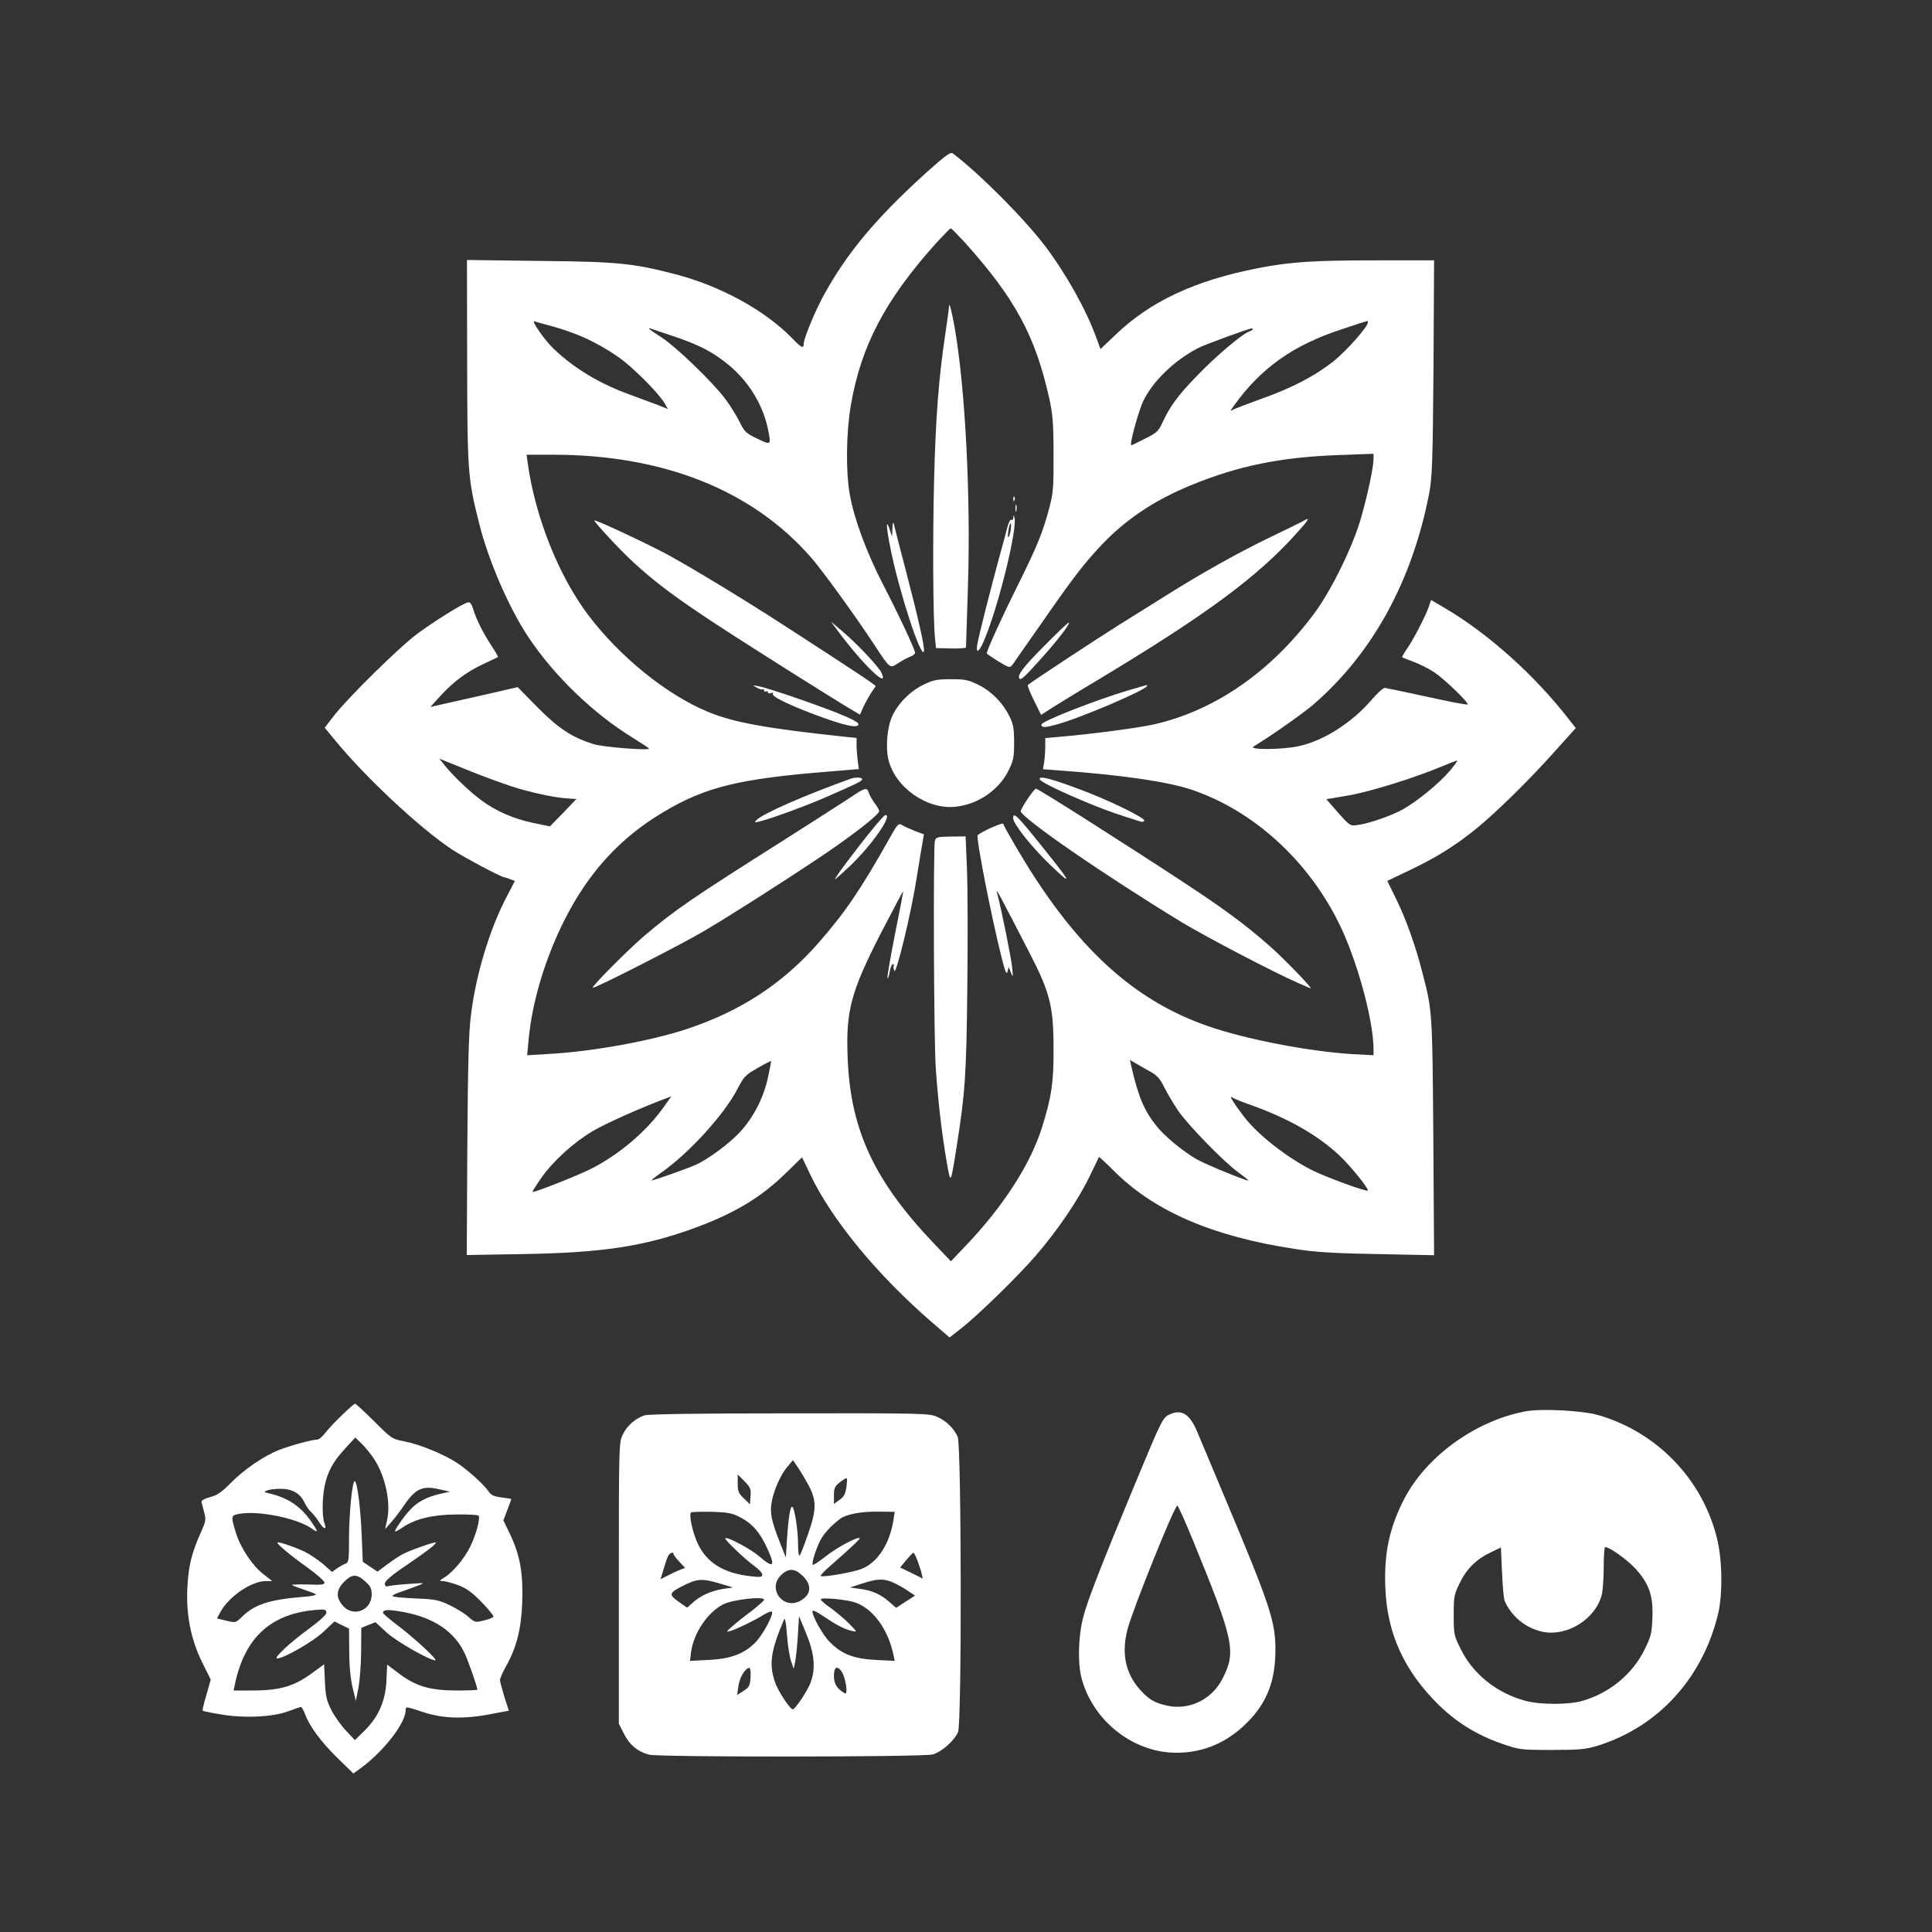
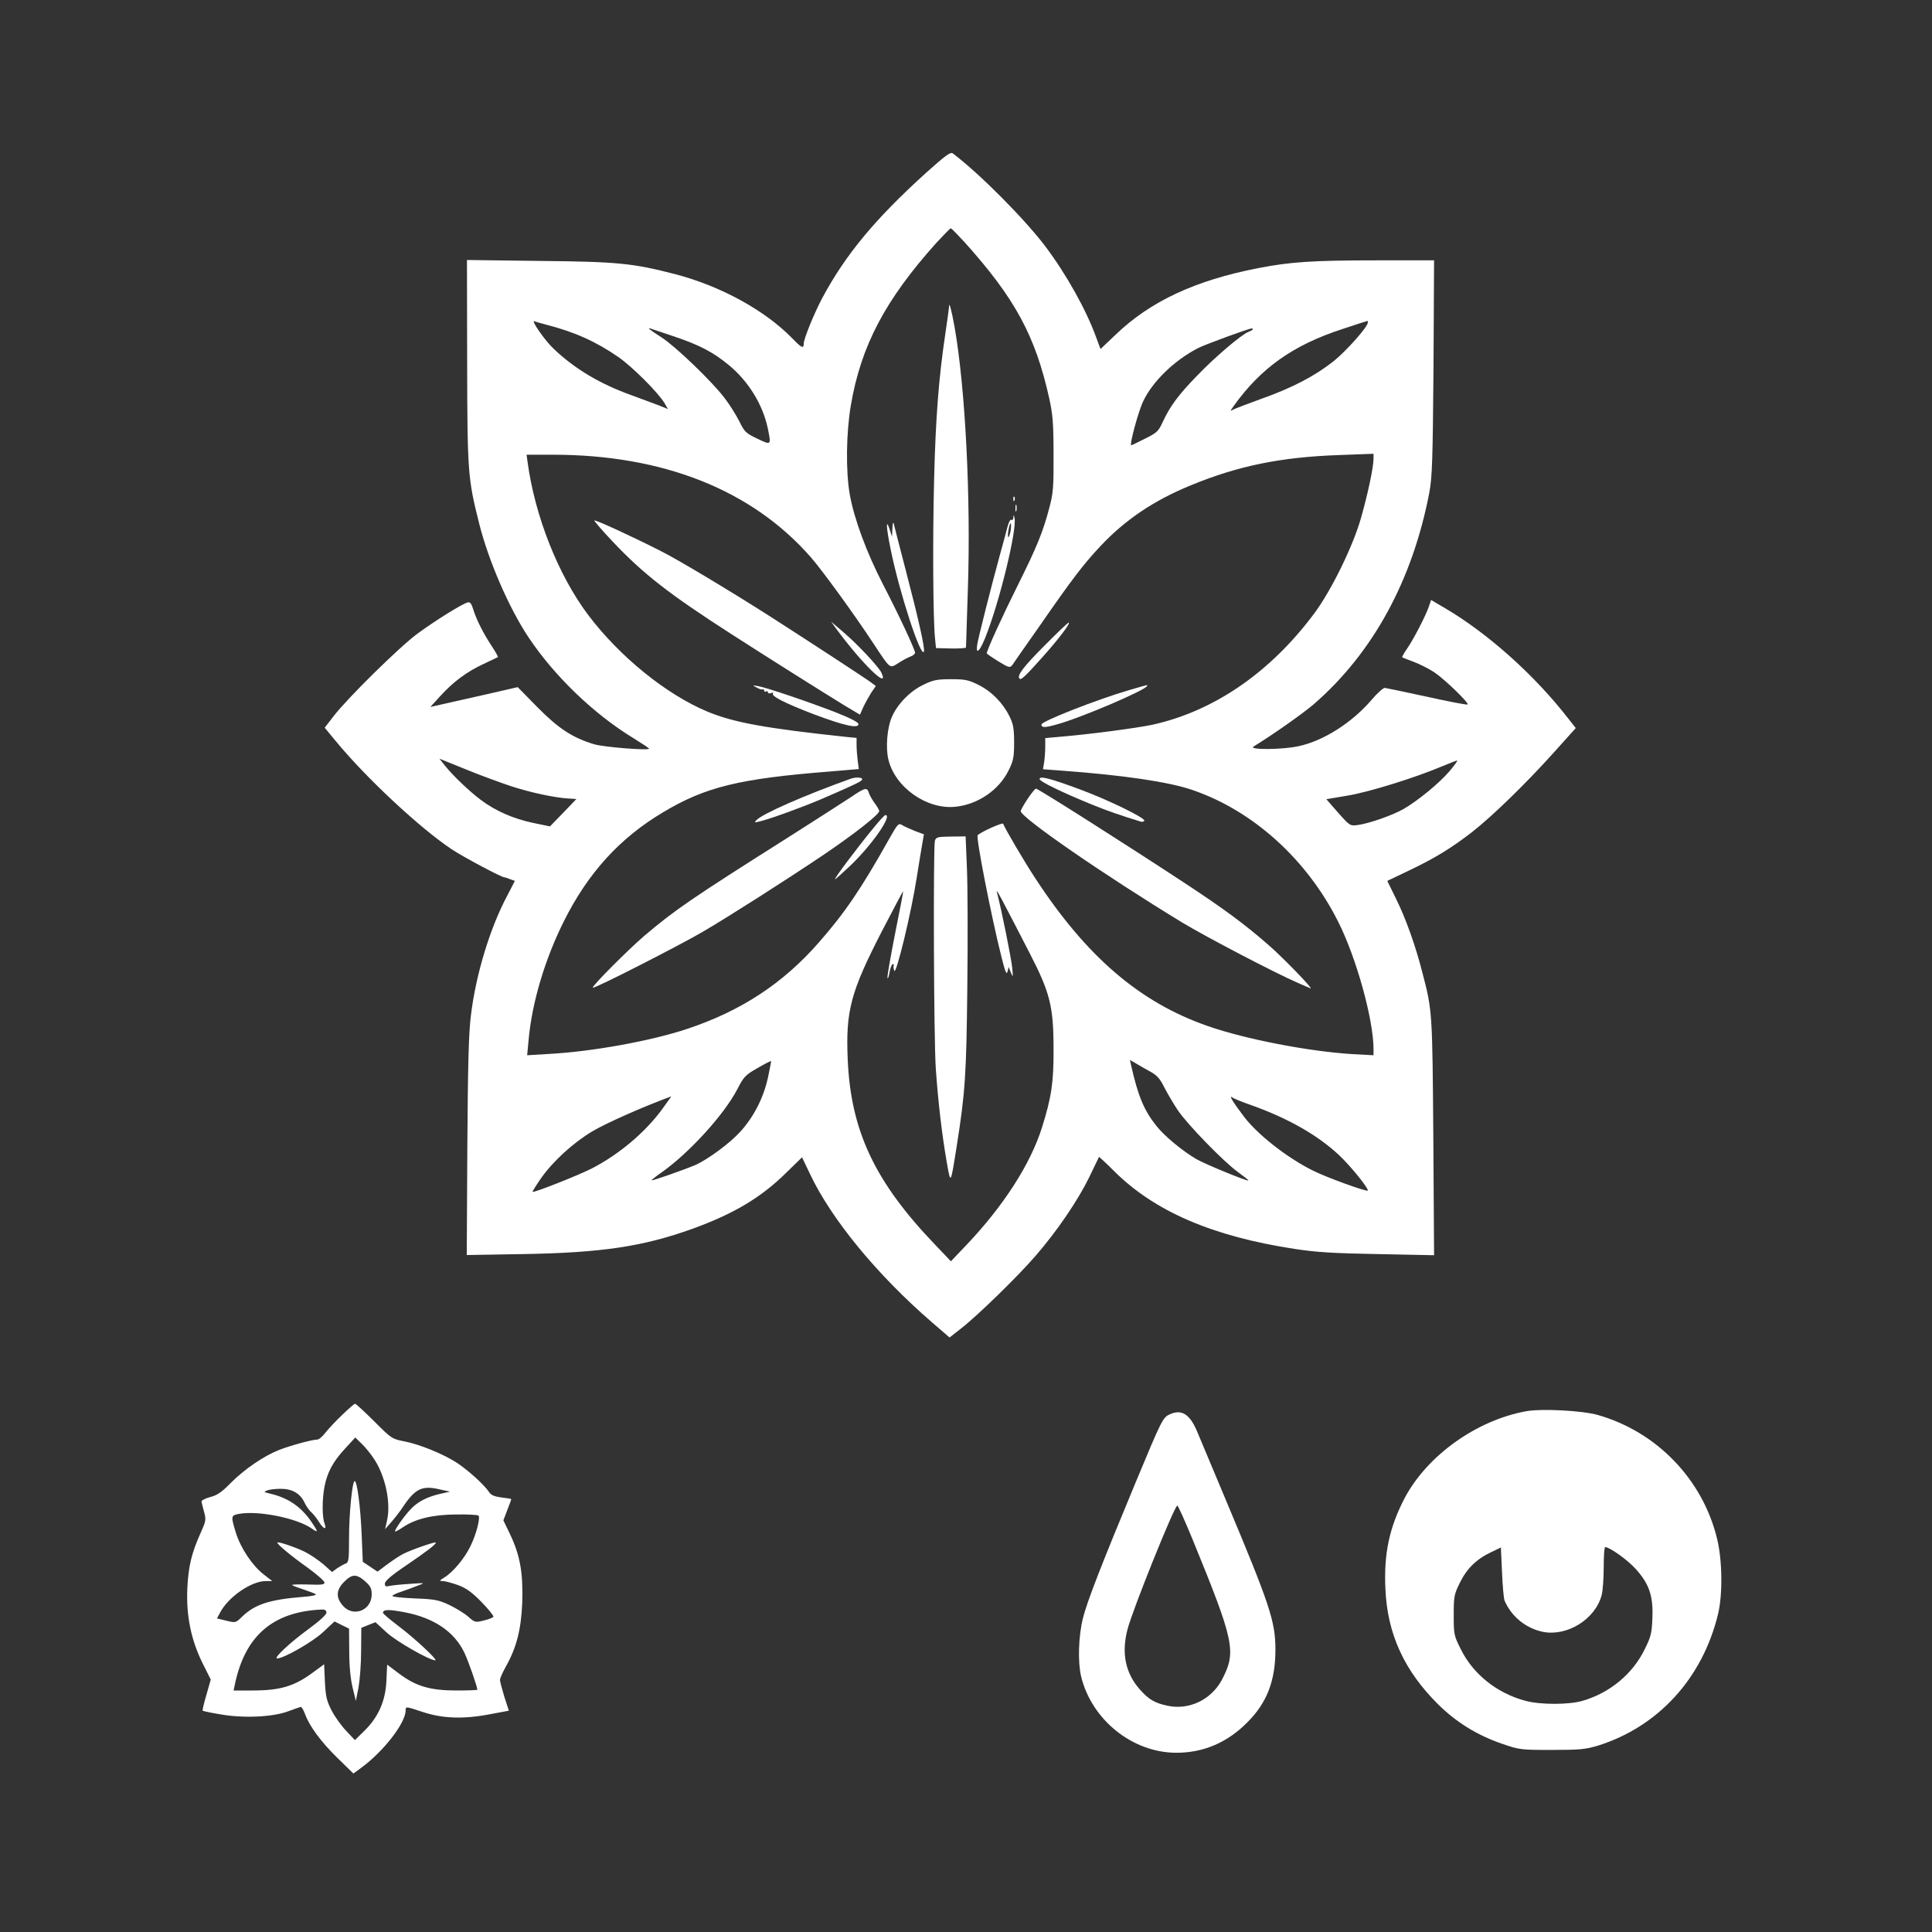
<svg xmlns="http://www.w3.org/2000/svg" version="1.0" width="1024pt" height="1024pt" viewBox="0 0 1024 1024" preserveAspectRatio="xMidYMid meet">
  <rect x="0" y="0" width="1024" height="1024" fill="#333333" stroke="none" />
  <g transform="translate(0,1024) scale(0.1,-0.1)" fill="#ffffff" stroke="none">
    <path d="M4905 9321 c-267 -242 -424 -431 -547 -661 -43 -81 -98 -216 -98 -241 0 -29 -12 -23 -60 27 -145 149 -379 277 -618 340 -228 59 -307 67 -722 71 l-385 5 1 -539 c1 -587 4 -620 63 -855 50 -201 160 -453 263 -607 137 -205 345 -405 553 -532 47 -29 85 -54 85 -57 0 -11 -239 8 -290 23 -116 35 -189 83 -301 196 l-105 107 -170 -39 c-93 -21 -197 -44 -231 -52 l-62 -14 51 56 c70 77 141 130 229 171 41 19 76 36 78 37 2 2 -12 27 -31 56 -46 69 -82 141 -99 195 -10 33 -17 42 -30 39 -31 -8 -176 -99 -267 -166 -96 -71 -370 -341 -444 -437 l-47 -61 57 -69 c160 -195 447 -463 617 -576 62 -41 263 -148 278 -148 3 0 17 -4 31 -10 l25 -9 -43 -83 c-90 -171 -164 -414 -190 -630 -12 -94 -16 -259 -19 -697 l-3 -573 296 5 c420 7 638 40 900 134 220 80 363 165 497 297 l84 82 43 -90 c114 -240 355 -533 645 -784 l94 -81 60 47 c89 69 306 281 397 387 115 133 224 294 283 415 28 58 51 106 52 108 1 1 38 -33 81 -76 214 -213 522 -346 959 -412 109 -17 206 -23 438 -27 l298 -6 -4 624 c-5 661 -5 672 -57 870 -36 143 -89 291 -139 392 l-48 98 111 53 c137 65 226 119 336 204 108 84 290 261 437 425 l115 128 -37 47 c-180 233 -429 455 -655 588 l-75 44 -12 -36 c-18 -51 -80 -171 -115 -222 -17 -24 -28 -45 -26 -46 1 -1 29 -12 61 -24 32 -12 82 -37 110 -56 55 -37 184 -162 176 -170 -3 -3 -99 15 -215 41 -115 25 -216 46 -224 47 -9 0 -40 -28 -70 -63 -104 -122 -256 -218 -387 -246 -86 -19 -268 -20 -239 -2 109 67 264 177 320 225 314 273 523 657 612 1122 15 83 18 168 22 663 l3 567 -309 0 c-330 0 -454 -8 -622 -41 -335 -65 -573 -176 -758 -354 l-79 -75 -23 62 c-52 144 -157 333 -270 483 -109 144 -348 385 -490 492 -12 9 -39 -11 -145 -106z m206 -363 c269 -299 377 -498 451 -833 18 -83 22 -132 22 -295 1 -172 -2 -205 -22 -280 -34 -130 -66 -208 -169 -415 -80 -160 -163 -342 -163 -358 0 -2 27 -21 61 -42 58 -35 61 -36 75 -19 7 11 73 105 146 209 172 248 230 324 322 422 130 138 282 241 478 321 250 103 476 149 781 160 l187 7 0 -26 c0 -45 -30 -186 -66 -313 -43 -152 -158 -386 -248 -507 -232 -312 -531 -518 -857 -590 -84 -18 -334 -51 -491 -64 l-78 -7 0 -46 c0 -26 -3 -63 -6 -83 l-6 -36 93 -7 c330 -24 575 -60 699 -103 322 -110 608 -369 773 -699 97 -193 186 -516 187 -673 l0 -34 -112 6 c-229 14 -568 79 -767 149 -360 125 -643 368 -915 785 -61 93 -161 264 -169 287 -3 8 -109 -39 -135 -60 -11 -8 72 -431 125 -642 20 -81 28 -101 33 -82 l6 25 12 -30 c11 -27 12 -25 7 25 -4 46 -57 311 -81 400 -6 25 13 -10 173 -321 109 -211 127 -284 127 -509 1 -176 -11 -256 -61 -415 -61 -195 -205 -418 -402 -625 l-81 -85 -81 85 c-322 335 -450 606 -466 986 -11 257 16 357 180 676 62 119 113 216 114 214 1 -1 -18 -102 -43 -225 -24 -123 -43 -229 -40 -235 2 -6 7 8 11 32 4 23 12 42 17 42 5 0 7 -3 5 -7 -3 -5 -1 -17 3 -28 9 -26 91 311 119 495 12 74 25 156 30 182 l8 46 -46 17 c-25 10 -56 24 -68 31 -21 13 -24 10 -74 -79 -145 -258 -231 -385 -368 -541 -190 -218 -414 -365 -701 -460 -190 -63 -502 -120 -731 -132 l-115 -7 8 84 c18 198 87 427 187 627 128 256 296 440 524 576 225 135 404 179 886 217 l153 13 -6 44 c-3 25 -6 62 -6 83 l0 38 -52 5 c-431 46 -598 76 -740 135 -217 91 -463 290 -630 511 -159 211 -283 524 -322 813 l-5 37 139 0 c585 0 1056 -187 1368 -544 59 -67 234 -308 331 -456 92 -139 85 -134 133 -104 21 14 50 29 63 34 14 5 25 14 25 20 0 17 -86 201 -171 365 -86 167 -152 345 -175 474 -22 125 -19 330 6 475 54 314 182 557 453 859 39 42 73 77 76 77 4 0 36 -33 72 -72z m-2219 -438 c153 -39 266 -90 385 -172 75 -52 213 -190 246 -246 l17 -30 -47 19 c-27 10 -93 35 -148 55 -164 59 -297 138 -408 243 -48 44 -126 157 -104 148 9 -3 35 -11 59 -17z m4358 11 c0 -23 -112 -149 -181 -205 -100 -79 -220 -142 -384 -200 -71 -26 -138 -51 -149 -57 -17 -10 -17 -9 2 18 145 203 316 324 577 409 71 24 131 43 133 43 1 1 2 -3 2 -8z m-3675 -75 c133 -45 204 -82 288 -151 104 -86 179 -208 206 -333 19 -93 20 -93 -55 -57 -61 29 -68 36 -95 91 -16 32 -51 89 -79 125 -65 86 -258 272 -334 321 -64 41 -80 54 -56 46 9 -3 65 -22 125 -42z m3065 39 c0 -3 -10 -9 -23 -14 -38 -15 -177 -133 -272 -232 -101 -104 -144 -163 -182 -245 -23 -50 -31 -58 -94 -89 -38 -19 -70 -35 -73 -35 -11 0 37 179 64 235 50 104 164 215 290 280 32 17 266 103 283 104 4 1 7 -1 7 -4z m-3925 -2424 c99 -32 226 -59 295 -63 l45 -3 -70 -73 -70 -72 -92 19 c-103 22 -197 63 -274 121 -63 47 -148 129 -190 181 l-30 38 148 -60 c81 -33 189 -72 238 -88z m4969 83 c-55 -65 -169 -158 -245 -202 -60 -34 -183 -77 -244 -85 -39 -5 -41 -4 -103 66 l-62 71 112 19 c112 18 362 96 503 156 39 16 74 30 78 30 5 1 -13 -24 -39 -55z m-3614 -1627 c-24 -107 -74 -205 -145 -284 -57 -63 -174 -149 -240 -178 -59 -25 -229 -85 -232 -81 -1 1 23 21 55 43 147 104 331 307 400 440 34 66 42 75 107 112 38 22 71 39 72 37 1 -1 -7 -41 -17 -89z m2029 32 c34 -19 50 -37 73 -84 17 -33 49 -87 71 -120 52 -76 240 -270 317 -326 33 -24 58 -44 57 -46 -6 -5 -228 86 -275 113 -74 43 -171 123 -214 178 -65 82 -96 157 -133 320 l-6 28 33 -19 c18 -11 53 -31 77 -44z m-2588 -196 c-90 -124 -230 -242 -376 -317 -71 -36 -306 -129 -312 -123 -2 2 19 35 46 74 63 89 169 186 271 247 73 43 263 128 418 185 1 1 -20 -29 -47 -66z m3114 22 c201 -71 359 -161 474 -269 60 -57 151 -169 151 -186 0 -10 -222 70 -296 108 -135 68 -290 190 -361 284 -55 72 -82 116 -63 102 8 -6 51 -24 95 -39z" />
    <path d="M5030 8613 c0 -6 -9 -71 -20 -145 -34 -228 -51 -441 -59 -768 -8 -305 -6 -743 5 -845 l5 -50 79 -2 c44 -1 80 2 80 5 0 4 5 144 10 312 16 478 -13 1056 -70 1384 -17 94 -30 143 -30 109z" />
    <path d="M5371 7594 c0 -11 3 -14 6 -6 3 7 2 16 -1 19 -3 4 -6 -2 -5 -13z" />
    <path d="M5382 7545 c0 -16 2 -22 5 -12 2 9 2 23 0 30 -3 6 -5 -1 -5 -18z" />
    <path d="M5371 7497 c0 -10 -5 -16 -11 -12 -5 3 -14 -14 -20 -37 -6 -24 -24 -90 -40 -148 -43 -156 -118 -451 -121 -480 -7 -52 14 -32 43 40 76 189 170 577 155 636 -4 17 -5 17 -6 1z m-15 -73 c-4 -20 -10 -34 -12 -31 -3 3 -2 21 2 41 3 21 9 35 11 32 3 -3 2 -21 -1 -42z" />
    <path d="M3150 7481 c0 -4 43 -54 96 -110 164 -174 301 -280 632 -493 182 -117 469 -298 593 -374 l87 -52 18 41 c11 23 30 57 42 76 l24 35 -24 18 c-26 20 -320 212 -546 357 -206 131 -472 291 -567 339 -149 76 -355 171 -355 163z" />
-     <path d="M6910 7480 c-8 -5 -87 -44 -175 -86 -170 -82 -365 -191 -551 -308 -62 -39 -178 -111 -256 -160 -110 -69 -434 -282 -480 -316 -4 -3 11 -40 32 -82 l38 -77 59 38 c32 20 132 82 223 136 582 349 858 551 1069 785 68 75 78 92 41 70z" />
    <path d="M4730 7440 l-2 -45 -13 40 c-21 63 -18 8 6 -108 45 -224 161 -580 176 -540 6 17 -29 173 -97 433 -32 124 -61 234 -63 245 -3 11 -6 0 -7 -25z" />
    <path d="M4434 6905 c135 -183 281 -325 238 -231 -14 31 -127 152 -206 219 l-61 52 29 -40z" />
    <path d="M5535 6817 c-112 -112 -147 -159 -131 -174 8 -9 31 13 123 116 85 95 150 181 137 181 -4 0 -62 -55 -129 -123z" />
    <path d="M4895 6611 c-70 -33 -137 -101 -167 -169 -26 -58 -35 -165 -19 -229 36 -147 204 -265 355 -249 119 12 232 89 283 195 24 49 28 68 28 146 0 74 -5 99 -24 137 -35 72 -95 133 -163 167 -54 27 -71 31 -147 31 -74 0 -95 -4 -146 -29z" />
    <path d="M4010 6596 c14 -8 28 -12 32 -10 5 3 8 0 8 -6 0 -6 5 -8 10 -5 6 3 10 2 10 -4 0 -6 8 -8 18 -4 9 3 14 2 9 -2 -12 -14 65 -53 217 -111 160 -60 236 -77 236 -52 0 10 -42 31 -122 63 -148 57 -360 129 -408 138 -34 6 -34 6 -10 -7z" />
    <path d="M5980 6581 c-172 -51 -460 -164 -460 -181 0 -17 16 -18 80 0 121 32 480 185 480 205 0 3 -1 5 -2 4 -2 0 -46 -13 -98 -28z" />
    <path d="M4510 6113 c-248 -89 -464 -184 -500 -219 -13 -14 -12 -15 15 -8 56 13 223 74 327 118 185 80 218 96 218 106 0 10 -34 12 -60 3z" />
    <path d="M5510 6111 c0 -13 117 -70 279 -136 89 -36 142 -54 258 -90 7 -2 15 0 18 5 8 13 -185 108 -341 166 -159 59 -214 73 -214 55z" />
    <path d="M4510 6015 c-36 -24 -189 -122 -340 -218 -506 -320 -592 -379 -755 -517 -85 -73 -280 -268 -273 -275 7 -7 461 225 584 297 138 81 427 265 637 406 160 108 297 215 297 233 0 6 -11 25 -24 42 -13 18 -27 42 -31 55 -9 30 -20 28 -95 -23z" />
    <path d="M5446 6005 c-20 -30 -36 -59 -36 -64 0 -34 446 -341 855 -590 131 -79 491 -267 615 -321 30 -13 59 -26 65 -28 24 -12 -138 156 -219 227 -128 112 -236 192 -452 334 -326 214 -772 497 -783 497 -5 0 -25 -25 -45 -55z" />
    <path d="M4630 5852 c-81 -98 -212 -272 -204 -272 3 0 40 33 82 73 116 111 224 268 185 267 -5 0 -33 -31 -63 -68z" />
-     <path d="M5370 5903 c0 -29 97 -151 189 -240 143 -138 126 -109 -92 160 -80 97 -97 112 -97 80z" />
    <path d="M4955 5783 c-9 -39 -6 -1054 5 -1208 12 -173 32 -345 58 -495 21 -119 20 -121 52 80 46 291 52 381 57 850 3 250 2 532 -2 626 l-7 171 -79 -1 c-71 -1 -78 -3 -84 -23z" />
    <path d="M1815 2742 c-33 -31 -73 -74 -89 -94 -16 -21 -35 -38 -44 -38 -27 0 -141 -31 -203 -55 -81 -32 -185 -103 -257 -176 -47 -48 -72 -65 -109 -74 -26 -7 -47 -18 -45 -25 1 -6 8 -31 14 -55 11 -39 9 -48 -17 -106 -50 -111 -66 -179 -72 -294 -7 -147 19 -275 80 -399 l44 -88 -23 -81 c-13 -44 -22 -82 -20 -84 2 -2 43 -11 92 -19 122 -22 278 -15 359 15 33 12 64 23 69 24 4 1 14 -15 22 -36 23 -65 85 -149 172 -234 l85 -83 41 30 c119 87 236 238 236 305 0 21 0 21 88 -8 107 -36 219 -40 363 -12 l96 18 -24 74 c-12 41 -23 80 -23 89 0 8 13 38 29 67 59 104 83 199 89 343 5 157 -11 250 -65 363 l-35 73 21 55 c12 30 21 56 21 57 0 2 -23 6 -51 9 -38 5 -56 12 -67 29 -25 38 -109 114 -169 154 -70 46 -198 99 -282 115 -63 12 -67 15 -158 106 -51 51 -97 93 -101 93 -4 0 -34 -26 -67 -58z m169 -237 c59 -90 89 -232 67 -325 l-10 -45 35 40 c19 22 47 58 61 80 64 95 101 113 193 91 l55 -12 -53 -12 c-69 -16 -120 -42 -158 -84 -35 -37 -85 -110 -80 -115 2 -2 21 8 41 22 67 45 158 67 282 68 61 1 115 -2 119 -6 11 -11 -12 -101 -43 -163 -31 -64 -93 -138 -138 -165 -27 -17 -28 -19 -8 -19 12 0 48 -10 80 -21 45 -17 73 -37 126 -91 37 -38 65 -73 62 -77 -2 -5 -25 -14 -51 -20 -44 -11 -47 -11 -82 20 -20 18 -65 45 -100 62 -57 27 -78 31 -183 35 -66 3 -119 8 -119 13 0 4 21 15 48 23 26 9 65 23 87 32 40 15 40 15 -45 9 -47 -3 -95 -8 -107 -11 -18 -5 -23 -2 -23 13 0 13 34 43 113 96 114 78 157 111 157 121 0 7 -127 -37 -171 -59 -19 -9 -57 -35 -86 -56 l-52 -39 -39 26 -39 26 -6 142 c-6 147 -24 286 -37 286 -13 0 -30 -173 -30 -303 0 -113 -2 -128 -17 -134 -10 -3 -30 -15 -46 -25 l-27 -20 -46 41 c-26 22 -70 52 -98 66 -51 25 -146 57 -146 49 0 -10 72 -70 158 -131 50 -36 92 -73 92 -81 0 -11 -17 -13 -90 -10 -49 1 -86 0 -82 -3 4 -4 32 -14 62 -24 30 -10 59 -21 64 -25 4 -5 -27 -11 -70 -14 -176 -14 -254 -40 -320 -104 -35 -34 -35 -34 -84 -22 l-50 12 16 30 c43 83 165 168 243 168 l34 0 -45 35 c-59 45 -123 140 -148 222 -27 87 -26 91 16 99 102 19 308 -22 387 -78 35 -25 34 -17 -3 37 -56 81 -125 128 -225 150 -27 7 -28 8 -10 15 11 5 43 9 70 9 61 1 105 -23 128 -71 9 -19 25 -43 37 -53 11 -10 30 -34 41 -52 24 -39 43 -44 29 -7 -13 33 -13 127 0 195 15 76 45 132 108 200 l55 60 34 -33 c19 -18 49 -55 67 -83z m-49 -646 c29 -26 35 -38 35 -70 0 -86 -100 -123 -154 -58 -37 43 -34 83 8 125 42 42 65 43 111 3z m-205 -167 c0 -10 -37 -44 -93 -85 -99 -72 -190 -157 -168 -157 35 0 189 88 244 140 l60 56 38 -19 39 -19 1 -122 c0 -78 7 -146 18 -191 l17 -70 14 70 c7 39 14 126 14 194 l1 123 37 15 38 15 61 -56 c52 -47 225 -146 256 -146 16 0 -106 114 -189 177 -49 37 -88 70 -88 74 0 19 28 20 113 4 158 -30 265 -103 319 -216 21 -45 68 -179 68 -195 0 -2 -49 -4 -109 -4 -140 0 -216 22 -305 89 l-64 48 -4 -86 c-5 -108 -43 -192 -117 -265 l-50 -49 -46 49 c-26 27 -61 76 -78 109 -26 51 -31 74 -35 152 l-4 92 -52 -38 c-105 -79 -178 -101 -332 -101 l-96 0 7 33 c54 257 201 384 458 396 20 1 27 -4 27 -17z" />
    <path d="M8088 2760 c-263 -48 -524 -235 -643 -460 -81 -156 -111 -294 -102 -482 10 -239 101 -435 281 -613 97 -95 204 -161 336 -207 93 -32 99 -33 265 -33 150 0 179 3 245 23 319 100 554 357 636 697 25 103 23 285 -5 399 -76 315 -320 567 -631 656 -84 24 -300 35 -382 20z m-113 -1005 c37 -84 112 -145 202 -164 128 -26 278 66 312 194 6 22 11 88 11 148 0 59 3 107 8 107 23 0 116 -66 160 -114 73 -80 95 -145 90 -262 -3 -81 -8 -100 -41 -166 -64 -131 -185 -231 -330 -273 -73 -21 -222 -21 -301 0 -151 40 -278 141 -343 273 -37 73 -38 80 -38 182 0 99 2 109 33 172 37 75 88 125 167 162 l50 24 6 -131 c3 -73 9 -141 14 -152z" />
    <path d="M6203 2745 c-40 -17 -43 -24 -183 -360 -183 -440 -258 -633 -280 -721 -24 -95 -28 -232 -10 -309 56 -231 273 -405 505 -405 144 0 270 54 376 161 104 104 149 220 149 385 0 150 -28 235 -265 799 -65 154 -131 313 -148 353 -39 95 -82 124 -144 97z m117 -662 c223 -545 234 -597 157 -745 -56 -106 -173 -163 -288 -139 -70 15 -100 33 -148 87 -76 86 -98 192 -65 318 26 102 249 656 264 656 4 0 40 -80 80 -177z" />
-     <path d="M3415 2738 c-49 -17 -92 -55 -114 -101 -21 -43 -21 -52 -21 -788 l0 -745 28 -55 c29 -57 70 -92 131 -109 51 -14 1453 -13 1504 1 48 13 115 73 135 119 20 49 18 1515 -2 1564 -19 44 -59 84 -108 106 -41 19 -73 20 -783 19 -489 0 -750 -4 -770 -11z m871 -371 c42 -81 42 -126 -1 -252 -21 -61 -42 -114 -46 -119 -5 -6 -9 18 -9 55 0 73 -17 190 -30 202 -10 11 -21 -51 -29 -173 l-6 -95 -32 81 c-45 114 -54 158 -42 218 12 62 47 141 84 184 l28 33 29 -43 c16 -24 40 -65 54 -91z m-308 -57 l-3 -43 -32 31 c-28 26 -33 37 -33 78 l0 49 36 -36 c31 -32 35 -41 32 -79z m508 46 c-6 -35 -14 -51 -37 -66 l-29 -21 0 45 c0 38 4 48 32 70 18 14 34 23 36 21 3 -2 1 -24 -2 -49z m-557 -161 c62 -34 101 -80 140 -167 42 -92 30 -102 -46 -36 -44 38 -170 105 -179 95 -6 -6 104 -111 154 -147 23 -16 42 -37 42 -46 0 -13 -9 -14 -57 -9 -146 16 -235 70 -284 172 -29 61 -50 160 -35 167 6 3 56 4 111 3 89 -3 107 -7 154 -32z m807 -9 c-20 -128 -83 -226 -168 -261 -44 -18 -209 -47 -218 -38 -3 2 15 22 40 44 125 110 170 152 166 156 -10 10 -121 -49 -181 -97 -34 -27 -65 -47 -67 -44 -8 7 16 83 40 130 18 35 57 78 105 114 32 24 110 39 201 38 l88 -1 -6 -41z m-1166 -183 c0 -5 14 -23 31 -41 l30 -32 -25 -10 c-14 -5 -43 -18 -65 -30 l-40 -20 16 53 c8 28 19 60 24 70 10 17 29 24 29 10z m1293 -35 c9 -24 19 -55 22 -69 l6 -26 -60 30 -60 29 32 39 c18 21 35 39 38 39 4 0 13 -19 22 -42z m-607 -82 c50 -50 43 -100 -17 -132 -90 -46 -172 65 -100 137 40 39 74 38 117 -5z m-431 -42 l60 -18 -55 -8 c-61 -10 -122 -37 -161 -75 l-27 -24 -46 32 c-52 37 -50 46 18 81 83 42 105 44 211 12z m912 7 c23 -11 58 -30 77 -44 l36 -24 -50 -32 -50 -33 -37 32 c-45 40 -92 61 -158 69 l-50 7 65 21 c82 27 115 27 167 4z m-687 -90 c0 -4 -30 -31 -67 -60 -38 -28 -84 -65 -103 -82 -32 -28 -33 -30 -10 -24 32 9 135 59 177 86 18 11 37 19 43 17 16 -5 -44 -120 -85 -162 -61 -62 -131 -88 -248 -94 l-100 -5 6 48 c14 100 87 208 169 251 49 26 218 45 218 25z m471 -11 c98 -26 184 -138 214 -279 l7 -34 -100 5 c-117 6 -182 31 -245 96 -39 39 -99 150 -90 164 2 5 30 -9 61 -31 69 -46 107 -66 147 -75 30 -7 30 -7 -15 39 -25 25 -69 62 -97 82 -29 20 -53 41 -53 46 0 11 113 2 171 -13z m-328 -315 l14 -40 8 40 c4 22 11 85 14 140 l6 99 39 -94 c43 -107 50 -182 22 -259 -16 -43 -82 -141 -94 -141 -15 1 -77 95 -94 143 -33 97 -24 164 47 332 6 14 11 -11 16 -80 4 -55 14 -118 22 -140z m-215 -85 c-3 -46 -7 -53 -37 -72 l-34 -22 7 50 c7 45 37 94 58 94 5 0 8 -23 6 -50z m484 28 c21 -33 34 -123 16 -113 -42 24 -58 50 -58 92 0 49 18 58 42 21z" />
  </g>
</svg>